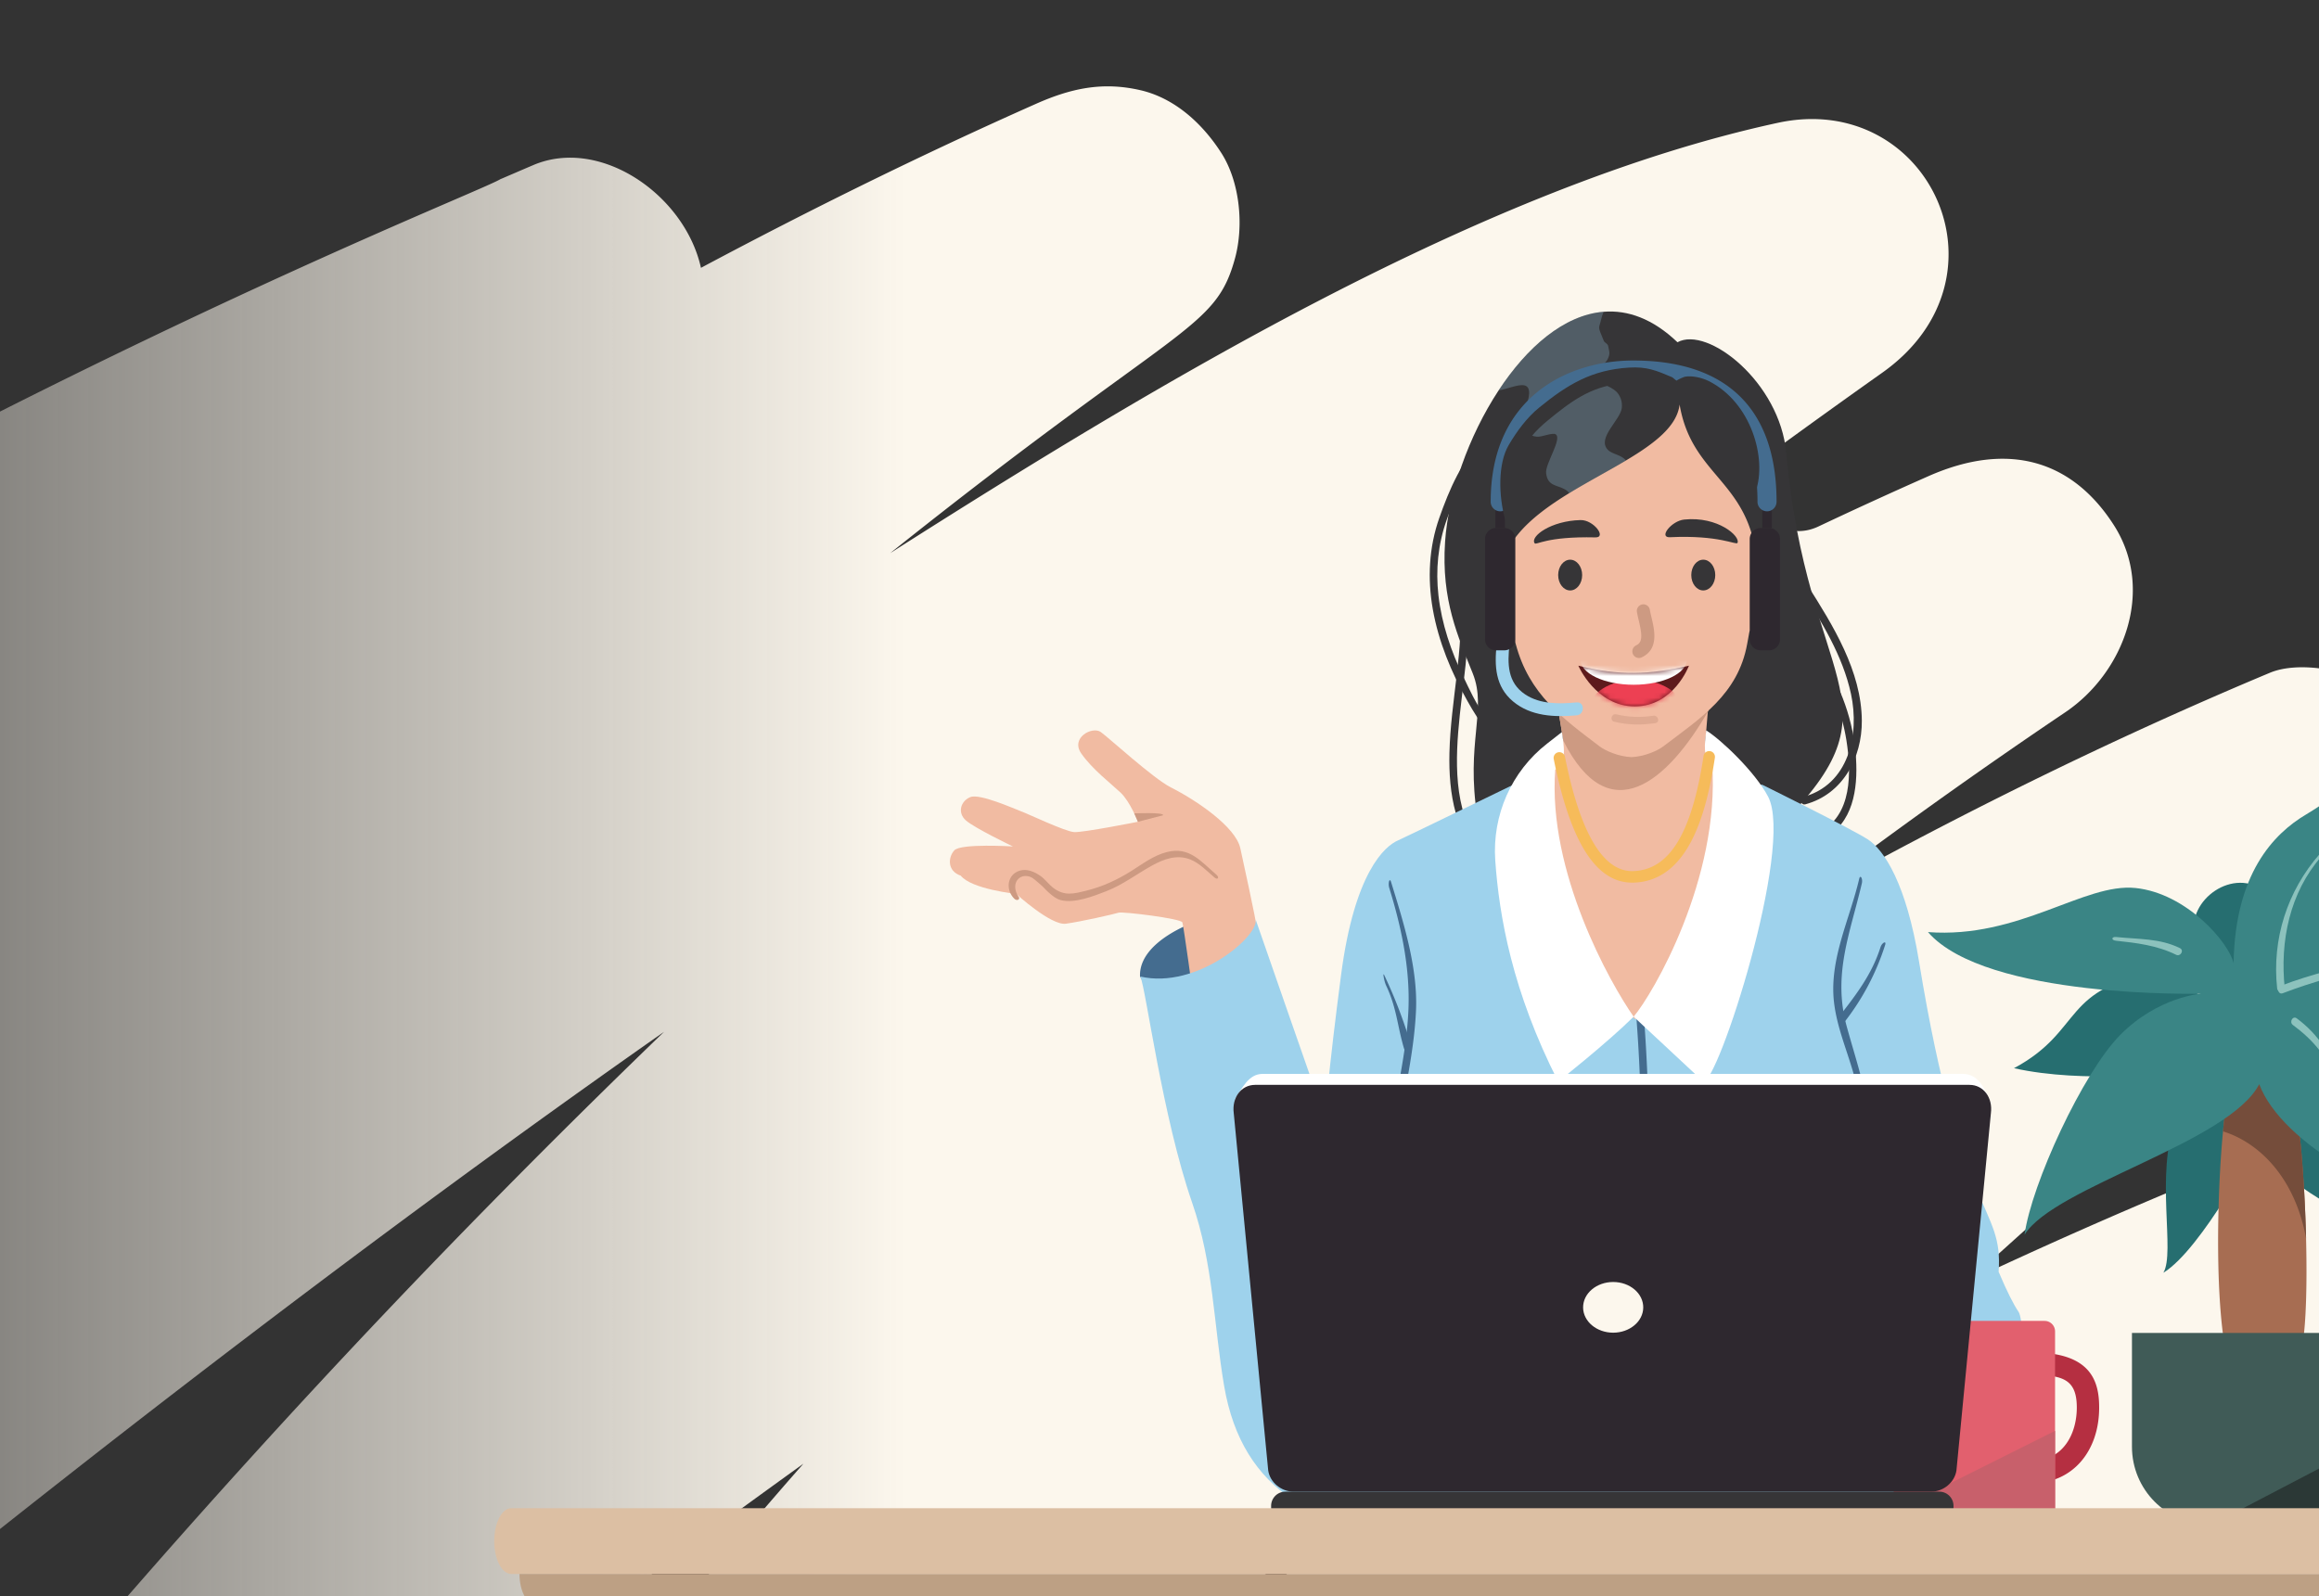
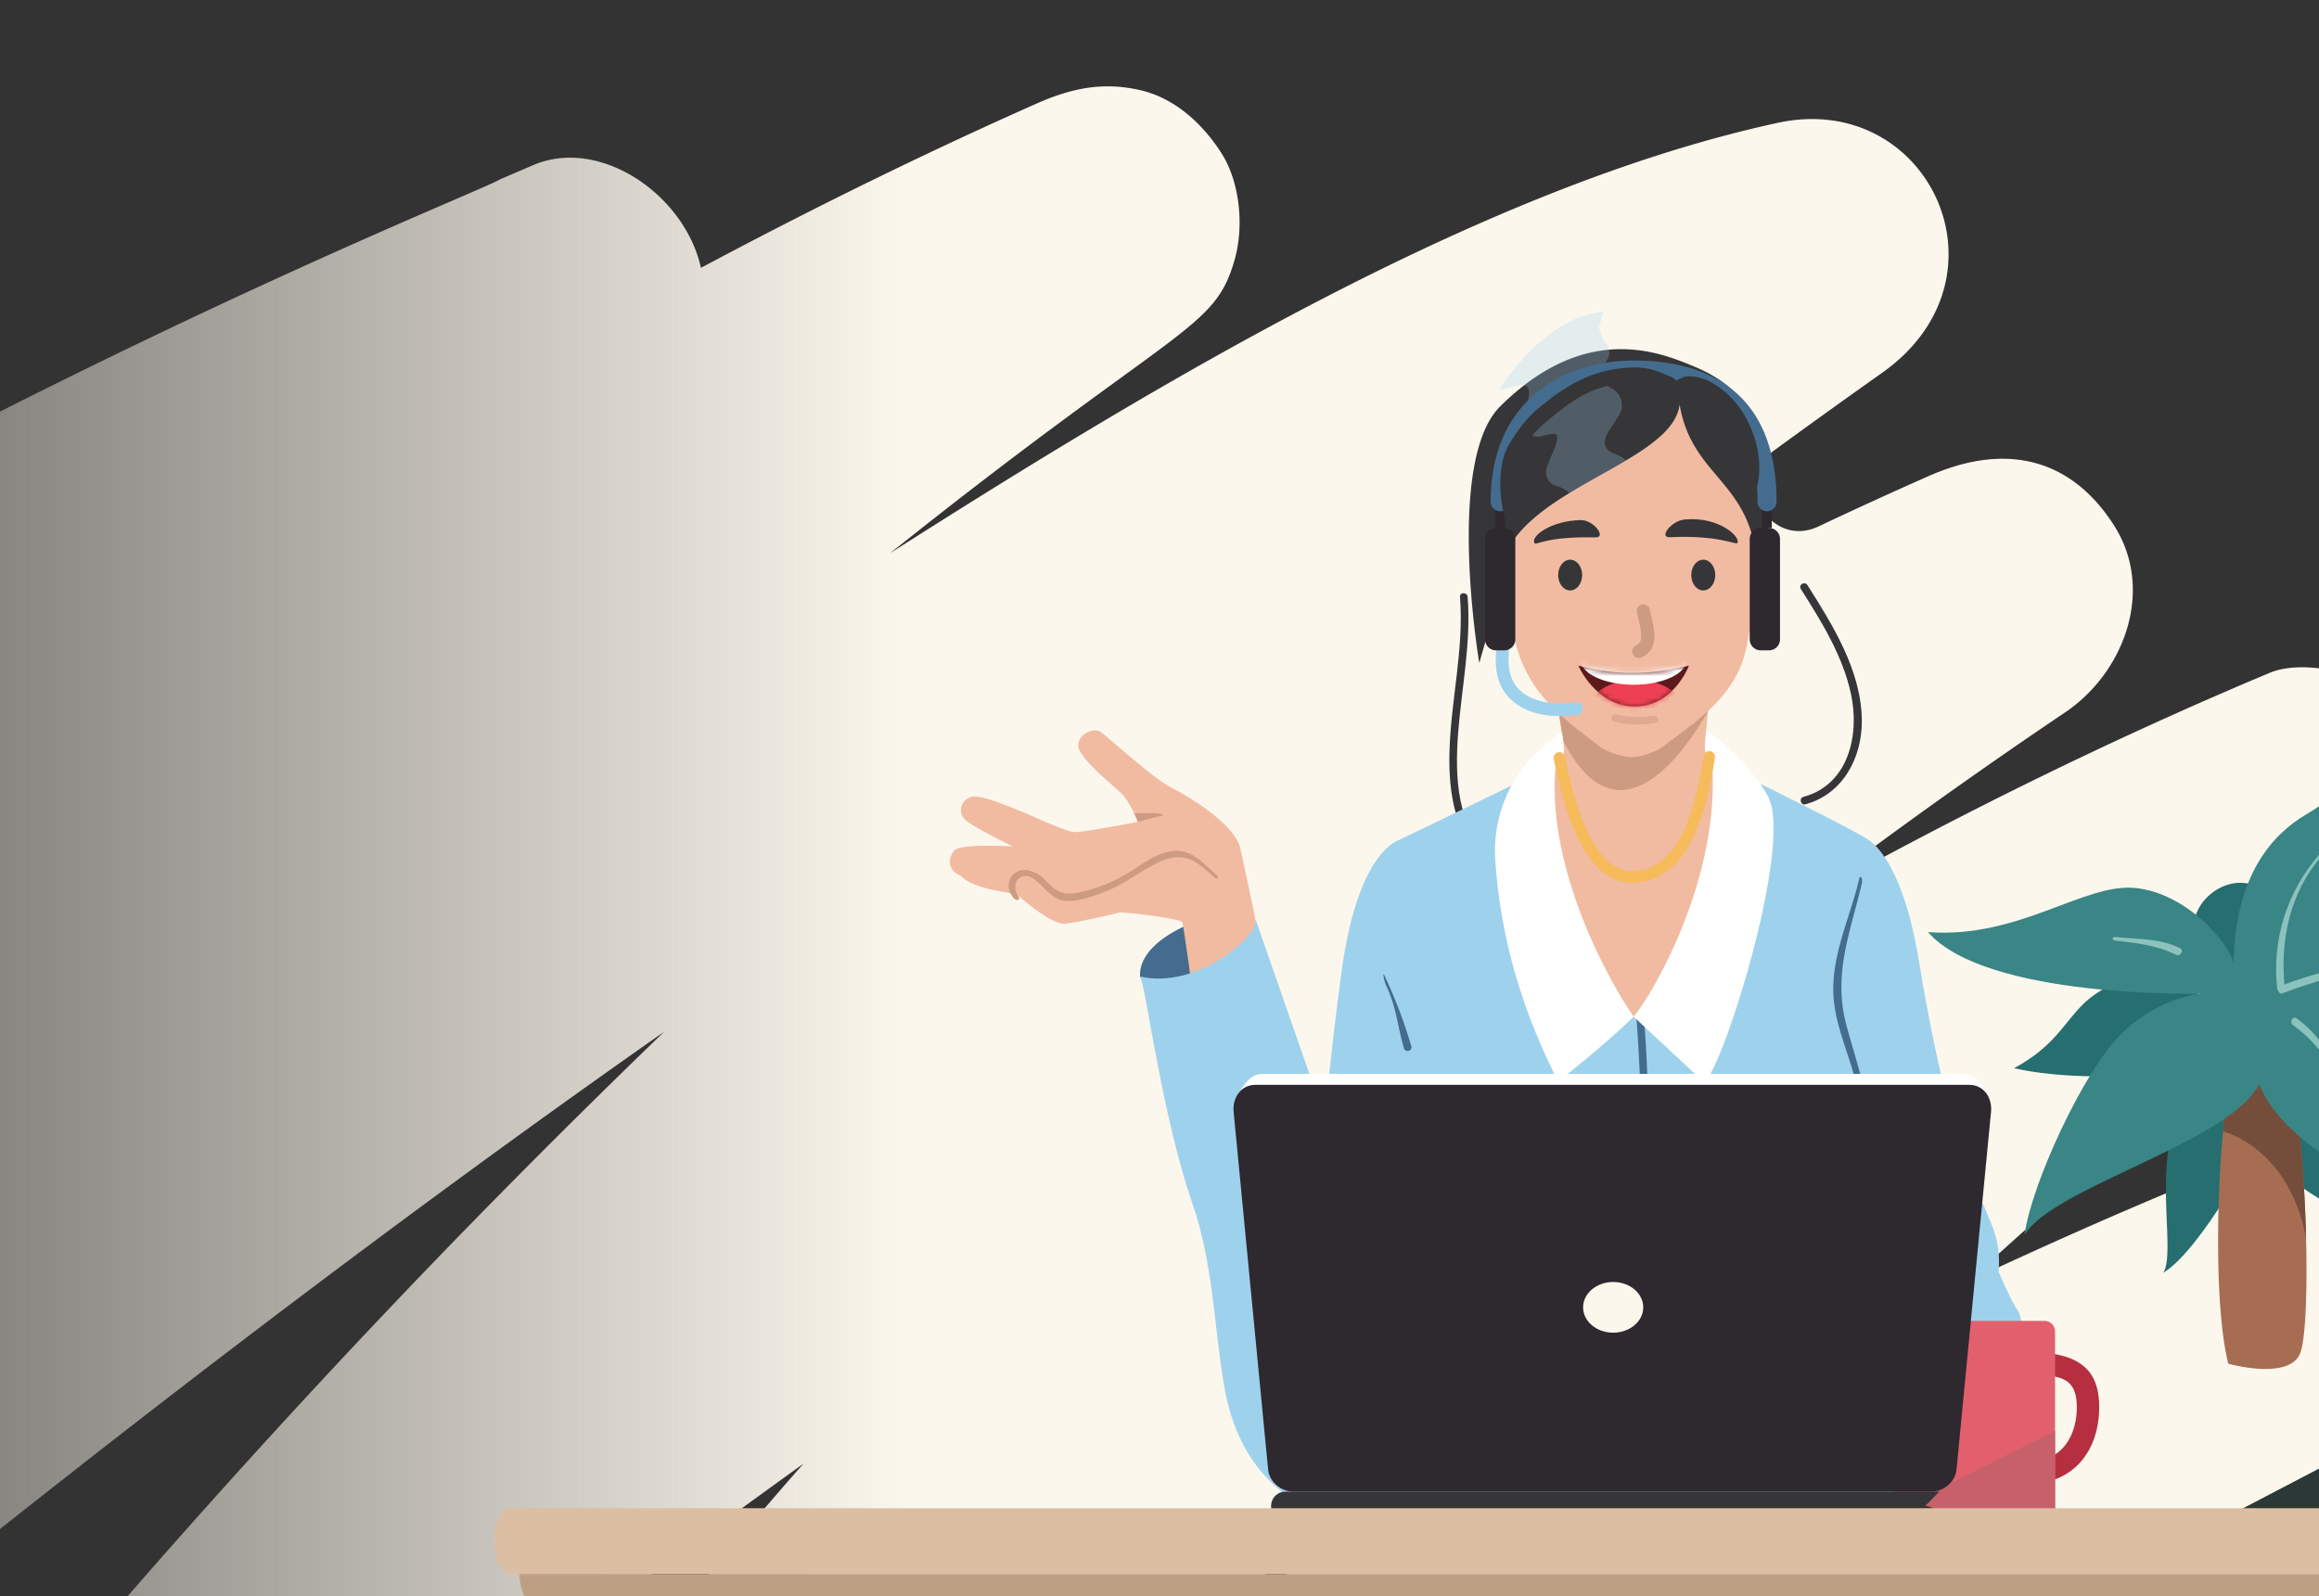
<svg xmlns="http://www.w3.org/2000/svg" width="427" height="294" fill="none">
  <rect width="100%" height="100%" fill="#333333" stroke="none" />
  <g clip-path="url(#a)">
    <path d="M-513.671 295.447h100.095c.195-.259.394-.518.589-.777l.398-.515c.058.431.125.862.208 1.292h58.884c26.832-22.104 53.136-43.661 80.358-65.309-17.611 20.962-34.326 42.737-49.846 65.309h75.574a1534.024 1534.024 0 0 1 22.923-18.302c-.909.64 5.39-3.978.095-.067 2.569-1.761 31.812-25.396 80.106-58.124-24.375 23.434-48.713 48.395-74.064 76.498h78.803c30.687-25.187 61.22-49.237 101.538-78.74a2695.983 2695.983 0 0 1 18.537-13.447 1368.433 1368.433 0 0 0-25.106 27.559c-18.586 20.987-36.517 42.552-53.813 64.628h80.994c13.229-10.565 24.167-19.236 37.081-29.315 33.505-26.099 68.37-52.123 102.584-76.097-17.652 17.04-34.957 34.451-51.846 52.273a1662.696 1662.696 0 0 0-48.202 53.139h90.351c11.735-8.7 23.516-17.345 35.371-25.877-1.186 1.35-2.373 2.701-3.556 4.057a1021.042 1021.042 0 0 0-18.4 21.815h99.555a1958.31 1958.31 0 0 1 16.848-12.342c.718-.519 1.436-1.033 2.154-1.548-1.083 1.18-2.183 2.347-3.266 3.535a908.39 908.39 0 0 0-9.275 10.355h235.441a227.598 227.598 0 0 0 2.203-6.047c3.27-9.445-1.556-20.708-8.951-26.463-3.203-2.497-6.552-3.982-9.984-4.647a1066.13 1066.13 0 0 1 17.607-14.141c8.295-6.512 9.349-22.004 3.905-30.511-5.689-8.892-17.59-15.429-28.209-11.569a969.686 969.686 0 0 0-81.658 33.97 2416.696 2416.696 0 0 1 31.007-27.671c16.204-14.233 32.55-28.307 48.899-42.373 8.034-6.914 9.536-21.707 3.905-30.511a30.004 30.004 0 0 0-8.963-9.035c-4.693-3.049-13.918-4.768-19.246-2.538-29.924 12.526-58.834 26.872-86.948 42.611.933-.715 1.867-1.435 2.805-2.146 4.83-3.655 9.693-7.269 14.586-10.837a1056.524 1056.524 0 0 1 31.878-22.351c10.839-7.315 16.578-22.535 8.963-34.447-7.59-11.866-19.333-15.6-34.177-9.034a890.913 890.913 0 0 0-20.221 9.252c-8.893 4.203-16.126-8.198-8.171-14.003 6.341-4.626 12.964-9.39 19.919-14.317 24.781-17.562 8.498-52.026-19.247-46.016-54.045 11.703-113.875 47.706-163.439 79.258 53.398-42.607 59.83-40.88 63.499-54.31 1.647-6.026.904-14.052-2.519-19.398-3.44-5.374-8.557-10.109-14.927-11.568-6.963-1.598-12.764-.343-19.246 2.538-20.927 9.294-41.455 19.415-61.643 30.185-2.98-13.446-18.541-24.162-30.849-18.934-1.988.845-3.971 1.703-5.959 2.556l-.008-.017c-2.66 1.76-45.941 18.612-109.647 51.792-11.188 5.826-21.272-9.427-11.615-17.575 2.971-2.505 5.942-5.015 8.918-7.524 9.523-8.035 8.959-23.92 1.954-33.059-7.814-10.192-21.014-12.305-32.222-6.483-33.596 17.45-66.125 36.706-97.833 57.263-10.187 6.604-21.209-7.094-12.694-15.772.253-.26.511-.519.764-.778 8.785-8.95 9.511-23.2 1.954-33.059-7.266-9.477-21.715-13.359-32.222-6.483a1073.501 1073.501 0 0 0-83.475 60.505c-3.805 3.044-8.735-2.012-5.639-5.79a1211.299 1211.299 0 0 1 29.164-34.275c21.723-24.58-8.839-57.287-35.327-35.605a867.434 867.434 0 0 0-50.543 44.794c-5.037 4.827-13.333 1.138-13.266-5.868v-.368c0-24.309-31.326-32.515-42.642-17.805-59.204 76.967-101.099 155.117-131.769 240.92-3.519 9.846 1.693 21.749 10.216 27.68v.004Z" fill="url(#b)" />
    <path d="M398.21 178.95c-18.895 2.758-14.312 10.783-27.373 17.787 13.075 2.925 29.733.699 29.733.699s3.752-1.399 0 8.824c-3.752 10.224 0 24.367-2.223 28.149 7.086-4.34 17.507-24.229 17.507-24.229s1.555 1.258 5.003 5.601c3.445 4.343 9.169 5.881 10.698 8.683 1.908-8.262 0-21.426 0-21.426s-6.704 1.749 6.392 3.64c13.092 1.891 26.384-5.252 33.47-2.732-9.449-13.864-30.83-23.455-22.472-21.635.429.094-40.597 8.404-50.738-3.361h.003Z" fill="#266E70" />
    <path d="M405.158 174.469c-4.169-6.022 3.267-13.722 9.726-11.482 8.591 2.982-3.168 17.925 9.811 11.482 6.307-7.983 18.814-8.542 15.199-1.399-3.612 7.142-28.345 18.906-34.736 1.399Z" fill="#266E70" />
    <path d="M423.361 249.631c-2.5 4.525-13.067 1.529-13.067 1.529-2.549-10.254-2.1-30.939-.968-42.786.414-4.275.913-7.392 1.392-8.459 1.805-4.023 7.774-9.904 10.831-1.5.19.523.374 1.161.549 1.897.05.197.099.402.14.623.14.623.268 1.308.394 2.052a76.075 76.075 0 0 1 .449 3.002c.029.221.064.439.085.659.014.091.029.185.035.276.049.353.09.724.134 1.091.02.212.05.424.07.644.035.347.076.694.114 1.056.02.191.04.382.055.579.064.588.114 1.182.169 1.791.021.206.035.403.056.608l.149 1.871c.049.629.099 1.267.14 1.911.029.423.055.855.084 1.297l.085 1.452c.02.318.041.638.055.956.14 2.625.245 5.295.309 7.9.254 10.204-.105 19.463-1.257 21.551h-.003Z" fill="#A76D52" />
    <path d="M424.619 228.078c-2.095-11.412-8.831-17.707-15.293-19.704.414-4.275.913-7.392 1.392-8.459 1.806-4.023 7.774-9.904 10.832-1.5.189.523.373 1.161.548 1.897.05.197.099.402.14.623a38.7 38.7 0 0 1 .394 2.052c.029.15.055.303.076.453.134.794.254 1.65.373 2.549.029.221.064.439.085.659.014.091.029.185.035.276.049.353.09.724.134 1.091.02.212.05.424.07.644.041.347.076.694.114 1.056.02.191.041.382.055.579.064.588.12 1.182.169 1.791.021.206.035.403.056.608a96.6 96.6 0 0 1 .149 1.871c.049.629.099 1.267.14 1.911.029.423.055.855.084 1.297l.085 1.452c.02.318.041.638.055.956.14 2.625.245 5.295.31 7.9l-.003-.002Z" fill="#754D3B" />
-     <path d="M392.559 245.494h44.647v20.953c0 7.895-6.36 14.302-14.19 14.302h-16.267c-7.833 0-14.19-6.41-14.19-14.302v-20.953Z" fill="#405B57" />
    <path d="m437.207 265.153-29.867 15.599h15.677c7.836 0 14.19-6.404 14.19-14.302v-1.297Z" fill="#2B3836" />
    <path d="M411.272 177.409c.277-16.383 7.252-23.808 13.422-27.448 6.171-3.64 17.224-12.744 23.946-13.949-9.709 10.082-12.218 32.576-21.25 41.397 9.385-7.468 14.945-11.517 22.583-10.294 12.279 1.964 24.103 8.474 37.023 12.955-6.391 3.923-31.419 8.963-34.468 8.824-3.048-.141-18.469-2.099-18.469-2.099 9.866 9.524 11.984 32.35 17.177 35.711-10.508-.979-31.072-11.623-35.241-22.826-5.557 10.782-37.794 18.906-43.211 27.728 1.251-9.242 10.698-29.831 17.647-36.832 6.946-7.001 14.866-7.562 14.866-7.562s-39.599.979-50.297-11.344c16.812 1.261 28.762-9.104 38.211-8.122 9.449.98 17.229 10.083 18.064 13.864l-.003-.003Z" fill="#3A8585" />
    <path d="M455.803 175.927c-12.302-.232-24.339 1.259-35.851 5.64-.837.321-.475 1.688.374 1.364 11.397-4.337 23.361-6.43 35.544-6.198.904.018.834-.788-.07-.806h.003Z" fill="#8CC2BD" />
    <path d="M427.143 157.268c-5.989 6.839-8.831 15.687-7.85 24.77.096.896 1.502.905 1.406 0-.937-8.701.939-17.66 6.692-24.232.595-.682.353-1.223-.248-.538ZM430.702 199.35c-1.132-4.813-3.848-8.874-7.801-11.796-.729-.541-1.432.688-.709 1.223 3.65 2.699 6.725 6.119 7.769 10.55.207.885.951.911.741.023ZM401.396 174.625c-3.711-1.835-7.661-1.62-11.728-2.047-.898-.094-.968.585-.079.679 3.819.4 7.612.865 11.098 2.591.808.4 1.523-.82.709-1.223Z" fill="#8CC2BD" />
-     <path d="M328.909 150.938c-21.326 21.85-56.153 4.034-56.87-.424-2.206-13.708 1.82-19.744-.849-26.463-2.675-6.719-5.838-13.458-5.105-24.27.589-8.806 4.32-19.462 9.863-27.887 5.213-7.93 12.025-13.884 19.33-14.472 4.431-.362 9.047 1.261 13.598 5.613 5.557-3.067 18.869 7.377 20.033 20.412 3.827 42.58 21.334 45.644 0 67.494v-.003Z" fill="#363537" />
    <path d="M332.797 107.755c-.484-.764-1.701-.056-1.213.715 3.801 6.004 7.725 12.291 9.242 19.342 1.622 7.542-.444 16.716-8.764 18.956-.872.235-.502 1.603.373 1.364 6.862-1.846 10.436-8.559 10.386-15.407-.067-9.145-5.312-17.534-10.024-24.973v.003Z" fill="#363537" />
-     <path d="M341.756 139.711c-.417-6.863-2.768-13.373-6.605-19.033-.507-.747-1.724-.041-1.213.715 3.063 4.519 5.196 9.568 6.05 14.993.922 5.833 1.08 13.79-4.971 16.854-.808.409-.096 1.632.709 1.223 5.482-2.776 6.369-9.136 6.027-14.752h.003ZM280.143 135.727c-5.596.394-8.621-6.792-10.686-11.071-2.273-4.698-3.997-9.768-4.592-14.981-.537-4.71-.079-9.447 1.511-13.92 1.695-4.769 4.102-10.511 7.921-13.94.676-.609-.321-1.605-.995-1-4.058 3.643-6.497 9.492-8.282 14.567-1.908 5.425-2.194 11.167-1.199 16.816 1.047 5.96 3.41 11.656 6.371 16.898 2.214 3.92 4.875 8.41 9.951 8.051.895-.062.904-1.479 0-1.417v-.003Z" fill="#363537" />
    <path d="M274.772 158.201c-6.602-5.678-6.914-15.27-6.272-23.359.659-8.324 2.398-16.525 1.739-24.911-.07-.902-1.476-.911-1.406 0 .761 9.671-1.716 19.101-1.946 28.731-.175 7.371 1.03 15.498 6.89 20.538.686.588 1.684-.408.992-.999h.003Z" fill="#363537" />
    <path d="M324.489 144.533s16.345 8.08 19.403 10.042c3.057 1.961 7.133 8.25 9.449 22.441 7.815 47.892 15.57 44.905 14.665 57.213 1.543 3.652 2.812 6.137 3.682 7.396.659.955 1.272 7.639-.277 12.414-.779 2.402 1.852 11.041 2.129 12.785.277 1.743-8.41 20.206-14.449 20.206h-47.672s-41.884 2.976-40.97-1.861c.913-4.837-5.418-14.879-7.186-23.109-7.684-7.166-20.129-12.05-20.365-27.922-.146-9.791-.33-21.353 4.043-54.638 2.468-18.792 8.02-23.69 10.528-24.74.881-.368 21.163-10.227 21.163-10.227h45.86-.003Z" fill="#9ED2EC" />
    <path d="M302.713 187.463c-.067-.906-1.444-.618-1.377.282a308.599 308.599 0 0 1 .744 31.606c-.023.909 1.377 1.009 1.401.097a312.866 312.866 0 0 0-.768-31.985Z" fill="#446C8F" />
    <path d="M285.259 142.951c-5.009 13.538 9.224 40.657 15.888 44.765 16.039-14.191 17.328-38.525 16.625-45.323-.408-.071-3.734-3.017-3.76-5.861-13.434-2.281-22.743-.885-26.154-.1-.534 2.761-2.599 6.522-2.599 6.522v-.003Z" fill="#F1BBA2" />
    <path d="M286.37 127.794c.604 2.547 1.981 12.791 2.748 14.69 3.735 9.242 8.65 10.083 11.687 10.083 3.282 0 9.554-1.588 12.241-9.897.922-2.85.963-7.301 1.783-15.593-14.015-2.791-28.462.714-28.462.714l.003.003Z" fill="#F1BBA2" />
    <path d="M314.547 130.943c-7.413 12.885-18.204 22.347-26.69 5.487-.079-.467-.949-5.745-.949-5.745l27.654-.582-.015.84Z" fill="#CD9A82" />
    <path d="M321.808 99.687c7.962-1.285 7.194 11.556-1.041 17.749 0 0 0-15.34 1.041-17.749ZM277.587 99.687c-7.961-1.284-9.449 9.912 1.042 17.749 0 0 0-15.34-1.042-17.749Z" fill="#F1BBA2" />
    <path d="M324.526 90.716c0-10.282-3.88-23.435-24.126-23.435-20.246 0-24.17 13.003-24.17 26.152-.061 10.094.642 16.775 2.859 25.161 2.46 9.297 8.638 13.696 15.491 18.901.986.749 3.378 1.843 5.82 1.952 2.442-.109 4.834-1.203 5.82-1.952 6.853-5.205 13.819-9.604 15.491-18.901 1.663-9.257 3.585-18.084 2.818-27.878h-.003Z" fill="#F1BBA2" />
    <path d="M311.416 105.915c0-1.565.989-2.832 2.209-2.832 1.219 0 2.208 1.267 2.208 2.832 0 1.564-.989 2.831-2.208 2.831-1.22 0-2.209-1.267-2.209-2.831ZM286.908 105.916c0-1.565.989-2.832 2.209-2.832 1.219 0 2.208 1.267 2.208 2.832 0 1.564-.989 2.831-2.208 2.831-1.22 0-2.209-1.267-2.209-2.831Z" fill="#363537" />
    <path d="M301.769 121.187a1.22 1.22 0 0 1-.505-2.323c1.211-.562 1.127-1.873.479-4.605a26.236 26.236 0 0 1-.333-1.538 1.215 1.215 0 0 1 .986-1.402 1.205 1.205 0 0 1 1.392.994c.07.411.181.882.3 1.382.558 2.346 1.398 5.889-1.814 7.38a1.195 1.195 0 0 1-.505.112Z" fill="#CD9A82" />
    <path d="M310.122 95.688c-2.375.241-4.785 3.361-2.637 3.255 9.096-.438 12.217 1.506 12.439 1.05.586-1.203-3.585-4.94-9.802-4.305ZM291.039 95.786c2.387-.053 4.867 3.237 2.716 3.187-9.104-.206-10.878 1.494-11.176 1.082-.892-1.235 2.976-4.149 8.458-4.27h.002Z" fill="#363537" />
    <path d="M290.622 122.604c7.55 1.882 12.994 1.679 20.366 0 0 0-2.78 7.498-9.963 7.498-7.182 0-10.403-7.498-10.403-7.498Z" fill="#5D1A1C" />
    <mask id="c" style="mask-type:luminance" maskUnits="userSpaceOnUse" x="290" y="122" width="21" height="9">
      <path d="M290.622 122.604c7.55 1.882 12.994 1.679 20.366 0 0 0-2.78 7.498-9.963 7.498-7.182 0-10.403-7.498-10.403-7.498Z" fill="#fff" />
    </mask>
    <g mask="url(#c)">
      <path d="M301.198 136.164c4.755 0 8.609-2.45 8.609-5.472 0-3.022-3.854-5.472-8.609-5.472s-8.609 2.45-8.609 5.472c0 3.022 3.854 5.472 8.609 5.472Z" fill="#ED4053" />
      <path d="M300.804 126.116c5.427 0 9.826-2.096 9.826-4.681s-4.399-4.681-9.826-4.681c-5.426 0-9.825 2.096-9.825 4.681s4.399 4.681 9.825 4.681Z" fill="#fff" />
    </g>
    <path d="M323.612 107.806c.484-19.336-11.906-18.819-14.345-33.303-.469 4.023-4.644 7.186-9.884 10.31-3.287 1.96-6.995 3.901-10.467 6.03-7.34 4.501-13.635 9.832-12.693 17.904l-3.842 13.352s-6.302-37.163 3.842-47.243a48.594 48.594 0 0 1 4.411-3.893c5.654-4.36 10.951-6.14 15.616-6.557 6.582-.58 11.9 1.535 15.164 2.876 6.168 2.534 20.068 9.047 12.195 40.524h.003Z" fill="#363537" />
    <path opacity=".26" d="M296.034 82.82c-2.036-2.137 2.366-5.5 2.59-7.694.091-.962-.105-1.776-.647-2.57-.899-1.303-2.664-1.464-3.568-2.564-1.587-1.932.907-2.344 1.637-3.893.379-.8.329-1.14.204-1.69-.041-.192-.091-.404-.134-.674-.085-.488-.648-.559-.814-.976-1.208-2.923-.893-2.082-.52-3.782.111-.538.295-1.046.49-1.558-7.304.588-14.119 6.542-19.33 14.472 1.497-.197 3.527-1.14 4.691-.926.809.156 1.202.865.718 2.761-.429 1.68-1.552 4.29-.204 5.87.484.567 1.108.743 1.82.834.864.12 2.915-.835 3.498-.432 1.208.835-1.981 5.457-1.777 7.142.289 2.4 1.862 2.117 3.457 2.988.386.211.634.447.774.714 3.468-2.132 7.179-4.072 10.467-6.03-.884-1.112-2.509-1.097-3.352-1.991Z" fill="#9ED2EC" />
    <path d="M314.161 134.527c2.754 1.694 9.044 7.678 11.407 12.206 4.836 9.271-9.362 53.174-11.944 52.465l-12.821-11.95c3.556-4.175 15.925-25.407 14.464-46.537-1.789-1.264-1.377-3.561-1.106-6.184Z" fill="#fff" />
    <path d="M286.368 141.758c-1.409 18.753 10.05 39.254 14.437 45.49-4.895 4.855-13.895 11.959-13.895 11.959-8.474-16.64-10.872-30.516-11.587-40.73-.584-8.328 2.973-16.402 9.528-21.506 1.604-1.25 2.742-2.141 2.742-2.141.799 4.614.265 6.16-1.222 6.928h-.003Z" fill="#fff" />
-     <path d="M346.252 174.469c-1.581 4.972-4.455 8.71-7.658 12.812-.554.708.435 1.717.992 1.002a45.209 45.209 0 0 0 7.526-14.24c.278-.87-.586-.438-.86.429v-.003ZM256.136 162.426c-.268-.868-.598.244-.329 1.117 2.258 7.319 3.88 14.905 3.518 22.647-.385 8.18-2.529 16.563-3.863 24.637-.148.891 1.208 1.273 1.354.377 1.357-8.213 3.524-16.69 3.912-25.014.371-7.889-2.296-16.322-4.592-23.764Z" fill="#446C8F" />
    <path d="M342.113 236.279c.26-4.608-2.357-8.421-.589-12.555a35.524 35.524 0 0 0 2.751-11.106c.691-8.41-2.051-15.614-4.23-23.547-2.643-9.615.633-17.18 2.777-26.363.207-.885-.283-1.723-.49-.835-1.747 7.483-5.534 14.816-4.636 22.691.499 4.387 2.223 8.471 3.457 12.676 1.342 4.578 2.028 9.344 1.8 14.122-.236 4.961-1.595 9.436-3.672 13.899-1.059 2.273 2.788 4.52 2.118 6.907-.59 2.87-.855 4.623-.459 6.728.24 1.27.782 2.343 1.144 3.561.642 2.149 1.864 2.523.327 6.466-.461 1.179-.286 2.02.49 3.099 1.12 1.558 2.095 1.138 2.071 3.943-.006.644-.192 1.379-.437 2.129l1.861-1.218c.222-.897.321-1.767.154-2.531-.323-1.479-1.724-1.873-2.435-3.044-1.007-1.646.396-3.155.612-4.654.128-.906-.093-1.638-.33-2.508-.42-1.544-1.42-2.891-1.837-4.458a13.364 13.364 0 0 1-.45-3.411l.009.009h-.006Z" fill="#446C8F" />
    <path d="M364.578 252.192c-3.699-.285-7.506-.579-11.144.353-3.145.806-5.855 2.597-8.521 4.387-3.627 2.435-7.183 4.426-11.6 4.923-4.017.452-8.089-.056-12.08-.542-.896-.108-.887 1.309 0 1.418 7.069.858 14.236 1.443 20.666-2.197 3.031-1.717 5.724-4.028 8.886-5.519 4.362-2.055 9.126-1.767 13.796-1.405.902.07.899-1.347 0-1.418h-.003ZM360.45 231.222c-7.03 6.304-12.264 13.285-15.383 22.232-.3.862 1.056 1.232 1.354.377 3.04-8.722 8.136-16.34 14.989-22.483.677-.605-.286-.729-.96-.126ZM259.868 192.694a88.607 88.607 0 0 0-4.957-13.044c-.388-.823-.055 1.073.33 1.894 1.943 4.11 1.995 7.159 3.27 11.529.254.873 1.611.5 1.354-.377l.003-.002Z" fill="#446C8F" />
    <path d="M300.51 162.558c-6.64 0-11.357-7.448-14.417-22.755a1.06 1.06 0 0 1 .825-1.25 1.054 1.054 0 0 1 1.24.832c2.827 14.123 7.048 21.212 12.548 21.05 6.677-.188 10.799-6.927 12.973-21.203a1.054 1.054 0 0 1 1.202-.888c.574.089.968.632.881 1.212-1.482 9.735-4.65 22.711-14.995 23.005-.085 0-.169.003-.254.003l-.003-.006Z" fill="#F6BB5A" />
    <path d="M290.319 129.371c-3.197.285-6.686.379-9.481-1.473-3.293-2.185-3.285-5.66-2.891-9.227.169-1.52-2.194-1.509-2.36 0-.44 3.984-.26 7.768 2.999 10.506 3.288 2.761 7.664 2.937 11.731 2.573 1.499-.136 1.514-2.514 0-2.379h.002Z" fill="#9ED2EC" />
    <path d="M325.738 97.246h-1.546c-1.114 0-2.016.91-2.016 2.032v18.465c0 1.123.902 2.032 2.016 2.032h1.546a2.024 2.024 0 0 0 2.016-2.032V99.278a2.024 2.024 0 0 0-2.016-2.032ZM277.002 97.246h-1.547c-1.113 0-2.015.91-2.015 2.032v18.465c0 1.123.902 2.032 2.015 2.032h1.547a2.023 2.023 0 0 0 2.015-2.032V99.278a2.023 2.023 0 0 0-2.015-2.032Z" fill="#2E282F" />
    <path d="M326.246 92.404h-1.756v4.858h1.756v-4.858ZM277.107 92.404h-1.756v4.858h1.756v-4.858Z" fill="#2E282F" />
    <path d="M325.365 94.173a1.765 1.765 0 0 1-1.756-1.77c0-14.908-7.696-22.464-22.874-22.464-10.993 0-22.741 5.901-22.741 22.464 0 .976-.785 1.77-1.756 1.77a1.763 1.763 0 0 1-1.756-1.77c0-19.195 14.14-26.005 26.25-26.005 17.261 0 26.387 8.992 26.387 26.005 0 .976-.785 1.77-1.757 1.77h.003ZM209.916 179.847c-.278-6.574 10.28-10.109 10.28-10.109l2.063 14.176s-6.786 5.59-12.343-4.067Z" fill="#446C8F" />
    <path d="M231.573 171.769c-.455-3.202-2.588-12.675-3.186-15.516-.831-3.946-8.069-8.85-12.81-11.238-3.203-1.614-11.447-9.171-12.891-10.194-1.555-1.106-5.613 1.044-3.597 3.946 2.015 2.902 5.455 5.533 7.235 7.207 1.779 1.673 3.203 5.38 3.203 5.38s-10.083 2.003-11.745 1.9c-1.66-.106-8.423-3.334-9.727-3.811-1.304-.479-7.646-3.349-9.399-2.631-1.754.717-2.436 2.869-.788 4.304 1.645 1.435 8.644 4.781 8.644 4.781s-9.61-.597-10.794.718c-1.187 1.314-1.304 3.825 1.187 4.663 2.016 2.511 10.202 3.349 10.202 3.349s6.407 5.858 9.134 5.499c2.728-.359 9.015-1.794 9.727-2.032.711-.238 11.505 1.076 11.745 1.794.236.717 2.016 13.749 2.016 13.749s12.182-1.132 11.844-11.865v-.003Z" fill="#F1BBA2" />
    <path d="M223.999 161.116c-2.963-2.532-4.997-5.246-9.154-4.184-2.413.614-4.411 2.143-6.482 3.452-2.617 1.652-5.389 2.937-8.399 3.672-2.214.541-3.936 1.032-5.984-.503-.889-.667-1.528-1.632-2.456-2.27-1.056-.726-2.433-1.32-3.737-.935-2.398.709-2.658 3.59-1.015 5.181.557.538 1.248.033.691-.506-1.184-1.884-.245-3.684 1.374-3.684 1.147 0 1.59.618 2.789 1.612.537.444.975 1.005 1.503 1.461.641.556 1.318 1.132 2.158 1.358 2.533.683 6.147-.747 8.446-1.643 3.06-1.197 5.555-3.149 8.402-4.72 2.191-1.208 4.597-2.076 7.045-1.108 1.672.661 3.092 2.161 4.452 3.322.586.5.951 0 .362-.502l.005-.003ZM209.527 151.351l4.627-1.196c.237-.597-5.303-.347-5.303-.347l.676 1.541v.002Z" fill="#CD9A82" />
    <path d="M271.953 283.88c-5.785-13.655-40.743-114.516-40.743-114.516.569 3.085-10.861 12.882-21.232 10.494 1.07 2.512 4.026 25.738 9.536 41.663 3.918 11.323 3.962 22.417 5.879 33.696 3.384 19.927 17.661 26.59 37.613 28.022l8.95.644-.003-.003Z" fill="#9ED2EC" />
    <path d="M374.244 273.149a2.064 2.064 0 0 1-2.056-2.073v-19.915c0-1.147.921-2.073 2.056-2.073 10.879 0 12.276 5.422 12.276 10.147 0 8.195-5.047 13.917-12.276 13.917v-.003Zm2.057-19.862v15.475c4.198-1.044 6.103-5.302 6.103-9.527 0-4.46-1.902-5.698-6.103-5.945v-.003Z" fill="#B52F41" />
    <path d="M376.479 243.281h-25.871a1.93 1.93 0 0 0-1.922 1.938v33.597c0 1.07.86 1.937 1.922 1.937h25.871a1.93 1.93 0 0 0 1.922-1.937v-33.597a1.93 1.93 0 0 0-1.922-1.938Z" fill="#E2606E" />
    <path d="M348.686 278.812c0 1.068.866 1.941 1.925 1.941h25.868a1.938 1.938 0 0 0 1.925-1.941v-15.281l-29.716 14.855v.426h-.002Z" fill="#C8606B" />
    <path d="M361.461 197.79h-129c-2.55 0-3.734 2.626-5.018 4.581l6.894 62.351c-.522 4.828 1.564 6.578 3.836 6.578h117.41c2.276 0 4.359-1.75 4.659-3.926l6.176-64.391c-1.065-2.979-2.41-5.19-4.957-5.19v-.003Z" fill="#fff" />
    <path d="M362.661 199.807H231.099c-2.55 0-4.306 2.349-3.927 5.219l6.343 65.779c.297 2.176 2.383 3.925 4.659 3.925h117.41c2.275 0 4.358-1.749 4.658-3.925l6.343-65.779c.379-2.87-1.377-5.219-3.927-5.219h.003Z" fill="#2E282F" />
-     <path d="M357.098 274.731H236.66a2.616 2.616 0 0 0-2.605 2.626v.235a2.615 2.615 0 0 0 2.605 2.626h120.438a2.615 2.615 0 0 0 2.605-2.626v-.235a2.616 2.616 0 0 0-2.605-2.626Z" fill="#363537" />
+     <path d="M357.098 274.731H236.66a2.616 2.616 0 0 0-2.605 2.626v.235a2.615 2.615 0 0 0 2.605 2.626h120.438v-.235a2.616 2.616 0 0 0-2.605-2.626Z" fill="#363537" />
    <path d="M291.498 240.835c-.032-2.594 2.445-4.72 5.537-4.72 3.093 0 5.572 2.126 5.537 4.72-.032 2.561-2.511 4.616-5.537 4.616-3.025 0-5.505-2.055-5.537-4.616Z" fill="#FCF7ED" />
    <path opacity=".49" d="M304.442 131.822c-2.413.344-4.475.297-6.838-.259-.881-.206-1.255 1.159-.374 1.364 2.629.618 4.913.638 7.585.256.893-.126.514-1.491-.373-1.364v.003Z" fill="#CD9A82" />
    <path d="M314.608 70.171c-1.199-.603-3.051-1.035-4.393-.782-.213.041-1.704.709-1.43.72-.236-.011-.712-.561-.936-.655-2.888-1.212-4.598-1.956-7.921-1.75-6.864.426-11.328 3.129-16.529 7.372-2.267 1.849-4.096 4.34-5.61 6.912-1.996 3.397-1.861 9.336-.648 13.708.487 1.756 2.955-1.093 3.093-2.905.218-2.878-.934-5.71-.216-8.603.688-2.767 2.832-4.987 4.953-6.734 4.19-3.446 7.795-6.186 13.385-6.804 2.377-.261 4.895-.488 7.077.67 1.316.698 1.78 1.32 3.303 1.294 1.884-.035 3.054-.611 4.796.406 1.438.841 2.797 2.076 3.728 3.455 1.628 2.414 2.515 6.734 1.514 9.618-.598 1.723 3.921 6.066 4.516 4.355 2.066-5.946-.773-16.307-8.682-20.28v.003Z" fill="#363537" />
    <path d="M91.001 283.837c0 3.346 1.408 6.052 3.144 6.052h426.298c.871 0 1.655-.674 2.226-1.774.568-1.093.922-2.609.922-4.278 0-3.347-1.411-6.063-3.149-6.063H94.144c-.87 0-1.655.675-2.223 1.774-.47.905-.792 2.096-.89 3.422-.02.28-.031.57-.031.867H91Z" fill="#DCBFA3" />
    <path d="M95.654 289.889h423.282c0 3.089-1.314 5.591-2.936 5.591H98.59c-1.622 0-2.936-2.502-2.936-5.591Z" fill="#BDA084" />
  </g>
  <defs>
    <linearGradient id="b" x1="-123.031" y1="147.226" x2="166.791" y2="147.226" gradientUnits="userSpaceOnUse">
      <stop stop-color="#FCF7ED" stop-opacity="0" />
      <stop offset="1" stop-color="#FCF7ED" />
    </linearGradient>
    <clipPath id="a">
      <path fill="#fff" d="M0 0h427v294H0z" />
    </clipPath>
  </defs>
</svg>